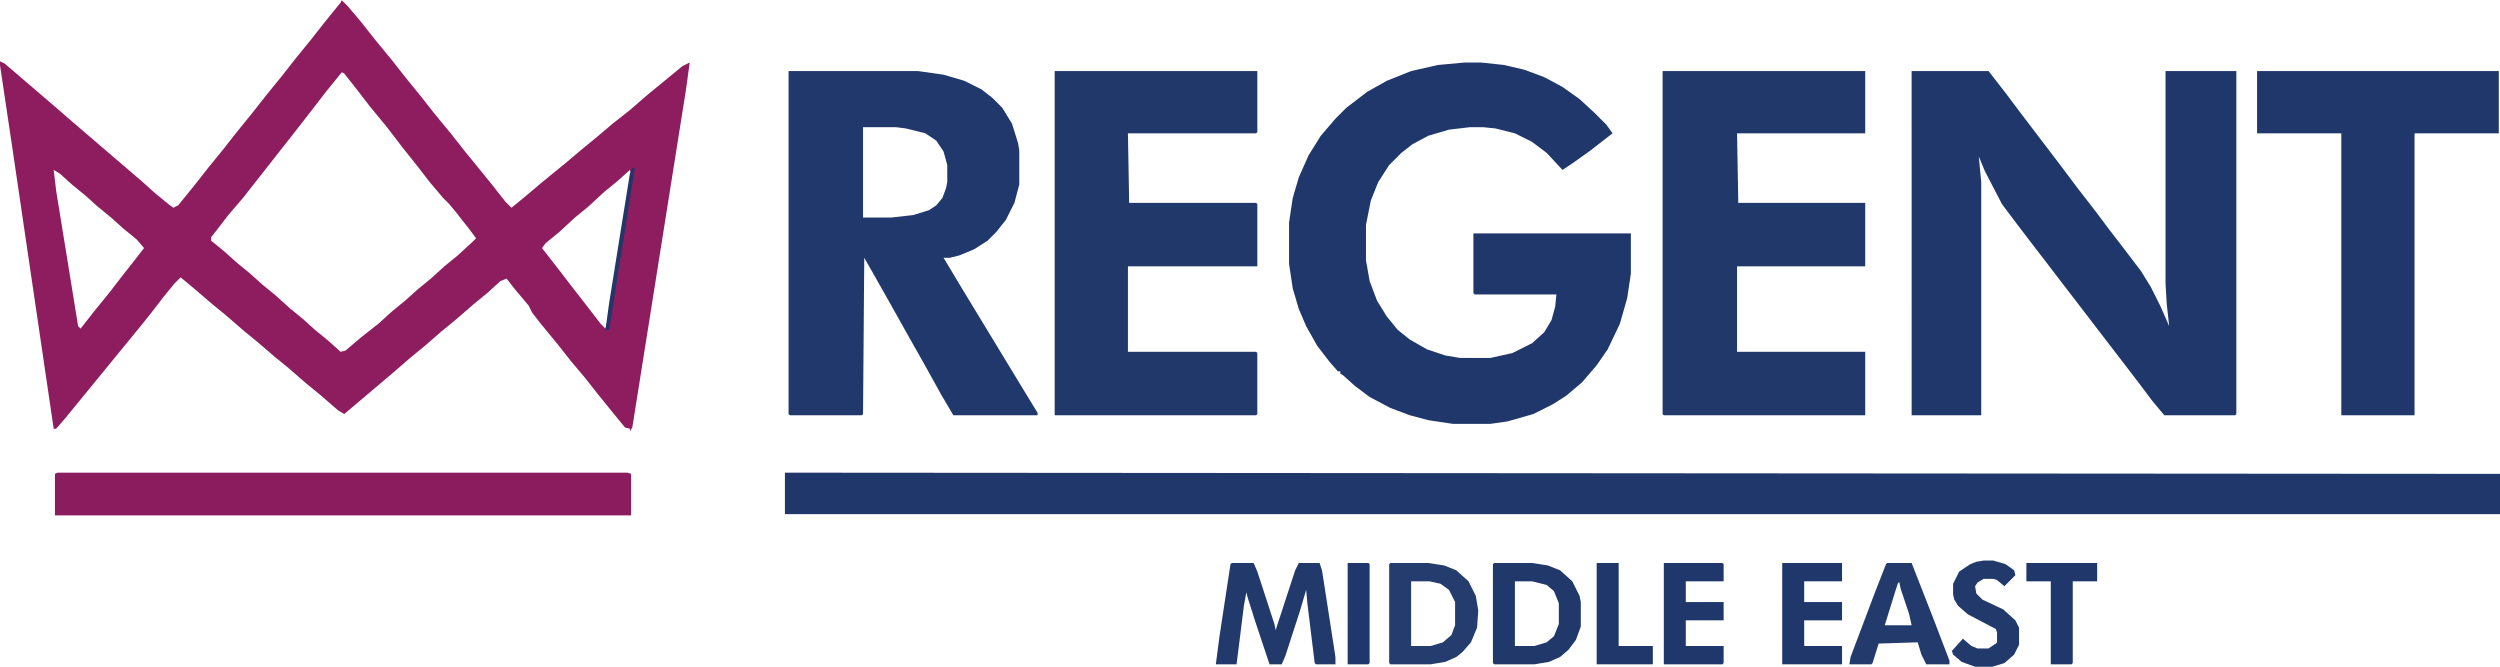
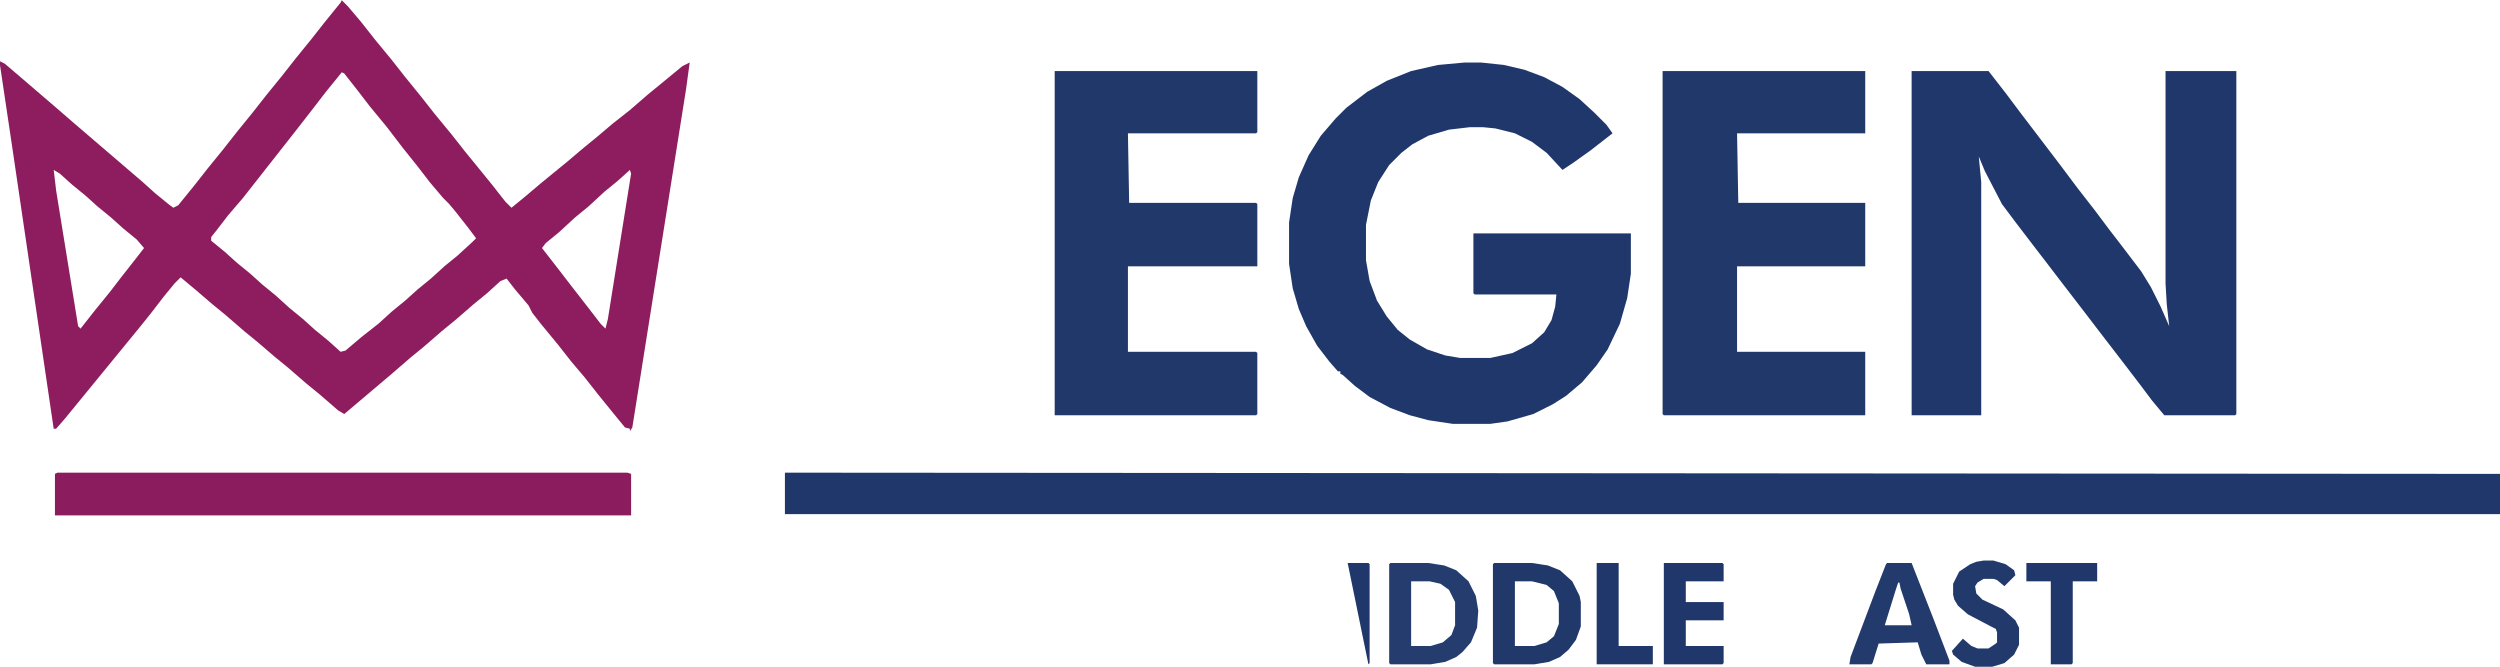
<svg xmlns="http://www.w3.org/2000/svg" version="1.1" viewBox="0 0 2048 546" width="5000" height="1334">
  <path transform="translate(280)" d="m0 0 5 5 11 13 11 14 14 17 11 14 13 16 11 14 14 17 11 14 9 11 13 16 11 14 5 5 11-9 13-11 22-18 13-11 11-9 13-11 14-11 15-13 11-9 17-14 6-3-3 22-34 214-10 63-2 3v-2l-4-1-9-11-13-16-11-14-11-13-11-14-14-17-7-9-3-6-11-13-7-9-5 2-11 10-11 9-15 13-11 9-15 13-11 9-15 13-39 33-5-3-15-13-11-9-15-13-11-9-14-12-11-9-15-13-11-9-14-12-12-10-5 5-9 11-10 13-8 10-63 77-7 8h-2l-34-231-10-67v-3l4 2 42 36 15 13 56 48 10 9 11 9 4 3 4-2 13-16 11-14 13-16 11-14 13-16 11-14 13-16 11-14 13-16 11-14 13-16zm0 59-13 16-10 13-14 18-44 56-12 14-10 13-4 5v3l11 9 10 9 11 9 10 9 11 9 11 10 11 9 10 9 11 9 10 9 4-1 13-11 14-11 11-10 11-9 10-9 11-9 11-10 11-9 12-11 3-3-6-8-11-14-5-6-5-5-11-13-10-13-12-15-13-17-14-17-10-13-11-14zm-236 80 2 17 18 111 2 2 11-14 13-16 10-13 11-14 7-9-6-7-11-9-10-9-11-9-10-9-11-9-10-9zm472 0-10 9-11 9-13 12-11 9-13 12-11 9-3 4 14 18 10 13 14 18 10 13 4 4 2-8 19-119z" fill="#8D1D5F" />
  <path transform="translate(643,387)" d="m0 0 1405 1v33h-1405z" fill="#1F376A" />
  <path transform="translate(1566,58)" d="m0 0h63l14 18 12 16 32 42 15 20 14 18 12 16 10 13 16 21 8 13 8 16 7 16-2-18-1-17v-174h58v281l-1 1h-58l-10-12-9-12-13-17-20-26-13-17-20-26-13-17-10-13-13-17-12-16-14-27-5-12 2 21v191h-57z" fill="#1F376A" />
  <path transform="translate(1200,51)" d="m0 0h13l19 2 17 4 16 6 15 8 14 10 12 11 10 10 5 7-18 14-14 10-9 6-13-14-12-9-14-7-16-4-10-1h-11l-17 2-17 5-13 7-9 7-10 10-9 14-6 15-4 20v29l3 17 6 16 8 13 9 11 10 8 14 8 15 5 12 2h25l18-4 16-8 10-9 6-10 3-11 1-10h-67l-1-1v-49h129v33l-3 20-6 21-10 21-9 13-12 14-13 11-11 7-16 8-21 6-14 2h-31l-20-3-15-4-16-6-17-9-12-9-10-9-2-1v-2h-2l-7-8-10-13-9-16-6-14-5-17-3-20v-34l3-20 5-17 8-18 10-16 12-14 9-9 17-13 16-9 20-8 22-5z" fill="#1F376A" />
-   <path transform="translate(646,58)" d="m0 0h106l21 3 17 5 14 7 9 7 8 8 8 13 5 16 1 6v28l-4 15-7 14-8 10-7 7-11 7-12 5-8 2h-5l15 25 51 84 11 18v2h-69l-10-17-15-27-13-23-14-25-13-23-8-14-1 128-1 1h-59l-1-1zm61 46v74h23l18-2 13-4 6-4 5-6 3-8 1-5v-14l-3-11-6-9-9-6-16-4-8-1z" fill="#20386B" />
  <path transform="translate(1362,58)" d="m0 0h166v51h-105l1 57h104v52h-105v70h105v52h-165l-1-1z" fill="#20386A" />
  <path transform="translate(864,58)" d="m0 0h166v50l-1 1h-105l1 57h104l1 1v51h-106v70h105l1 1v50l-1 1h-165z" fill="#20386A" />
-   <path transform="translate(1849,58)" d="m0 0h198v51h-69v231h-60v-231h-69z" fill="#1F376A" />
  <path transform="translate(47,387)" d="m0 0h467l3 1v34h-472v-34z" fill="#8B1D5F" />
-   <path transform="translate(1009,461)" d="m0 0h18l3 7 14 43 1 5 16-49 3-6h17l2 6 11 71v6h-16l-1-1-6-49-1-11-5 17-12 37-3 7h-10l-12-36-6-19-1-4-2 11-6 48h-17l3-23 9-59z" fill="#21396B" />
  <path transform="translate(1139,461)" d="m0 0h31l13 2 10 4 10 9 6 12 2 12-1 14-5 12-7 8-5 4-9 4-12 2h-33l-1-1v-81zm17 15v53h16l10-3 7-6 3-8v-19l-5-10-7-5-9-2z" fill="#253C6E" />
  <path transform="translate(1224,461)" d="m0 0h31l13 2 10 4 10 9 6 12 1 5v20l-4 11-6 8-7 6-9 4-12 2h-33l-1-1v-81zm17 15v53h16l10-3 6-5 4-10v-17l-4-10-6-5-12-3z" fill="#20386A" />
  <path transform="translate(1546,461)" d="m0 0h20l18 46 13 34v3h-19l-4-8-3-10-32 1-5 16-1 1h-18l1-6 20-53 9-23zm9 16-2 6-9 29h22l-2-9-7-21-1-5z" fill="#223A6C" />
-   <path transform="translate(1460,461)" d="m0 0h49v15h-31v17h31v15h-31v21h31v15h-49z" fill="#1F376A" />
  <path transform="translate(1363,461)" d="m0 0h48l1 1v14h-31v17h31v15h-31v21h31v14l-1 1h-48z" fill="#1F376A" />
  <path transform="translate(1625,459)" d="m0 0h8l10 3 7 5 1 4-9 9-6-5-3-1h-8l-5 3-2 3 1 6 5 5 17 8 10 9 3 6v14l-4 8-8 7-10 3h-14l-11-4-7-6-1-3 9-10 7 6 5 2h9l6-4 1-1v-8l-1-3-4-2-19-10-8-7-3-5-1-4v-9l5-10 9-6 5-2z" fill="#21396B" />
  <path transform="translate(1660,461)" d="m0 0h58v15h-20v67l-1 1h-17v-68h-20z" fill="#1F376A" />
  <path transform="translate(1308,461)" d="m0 0h18v68h28v15h-46z" fill="#1F376A" />
-   <path transform="translate(1104,461)" d="m0 0h17l1 1v81l-1 1h-17z" fill="#1F376A" />
-   <path transform="translate(518,137)" d="m0 0 2 1-21 132h-3l3-22 17-106z" fill="#223669" />
+   <path transform="translate(1104,461)" d="m0 0h17l1 1v81l-1 1z" fill="#1F376A" />
</svg>